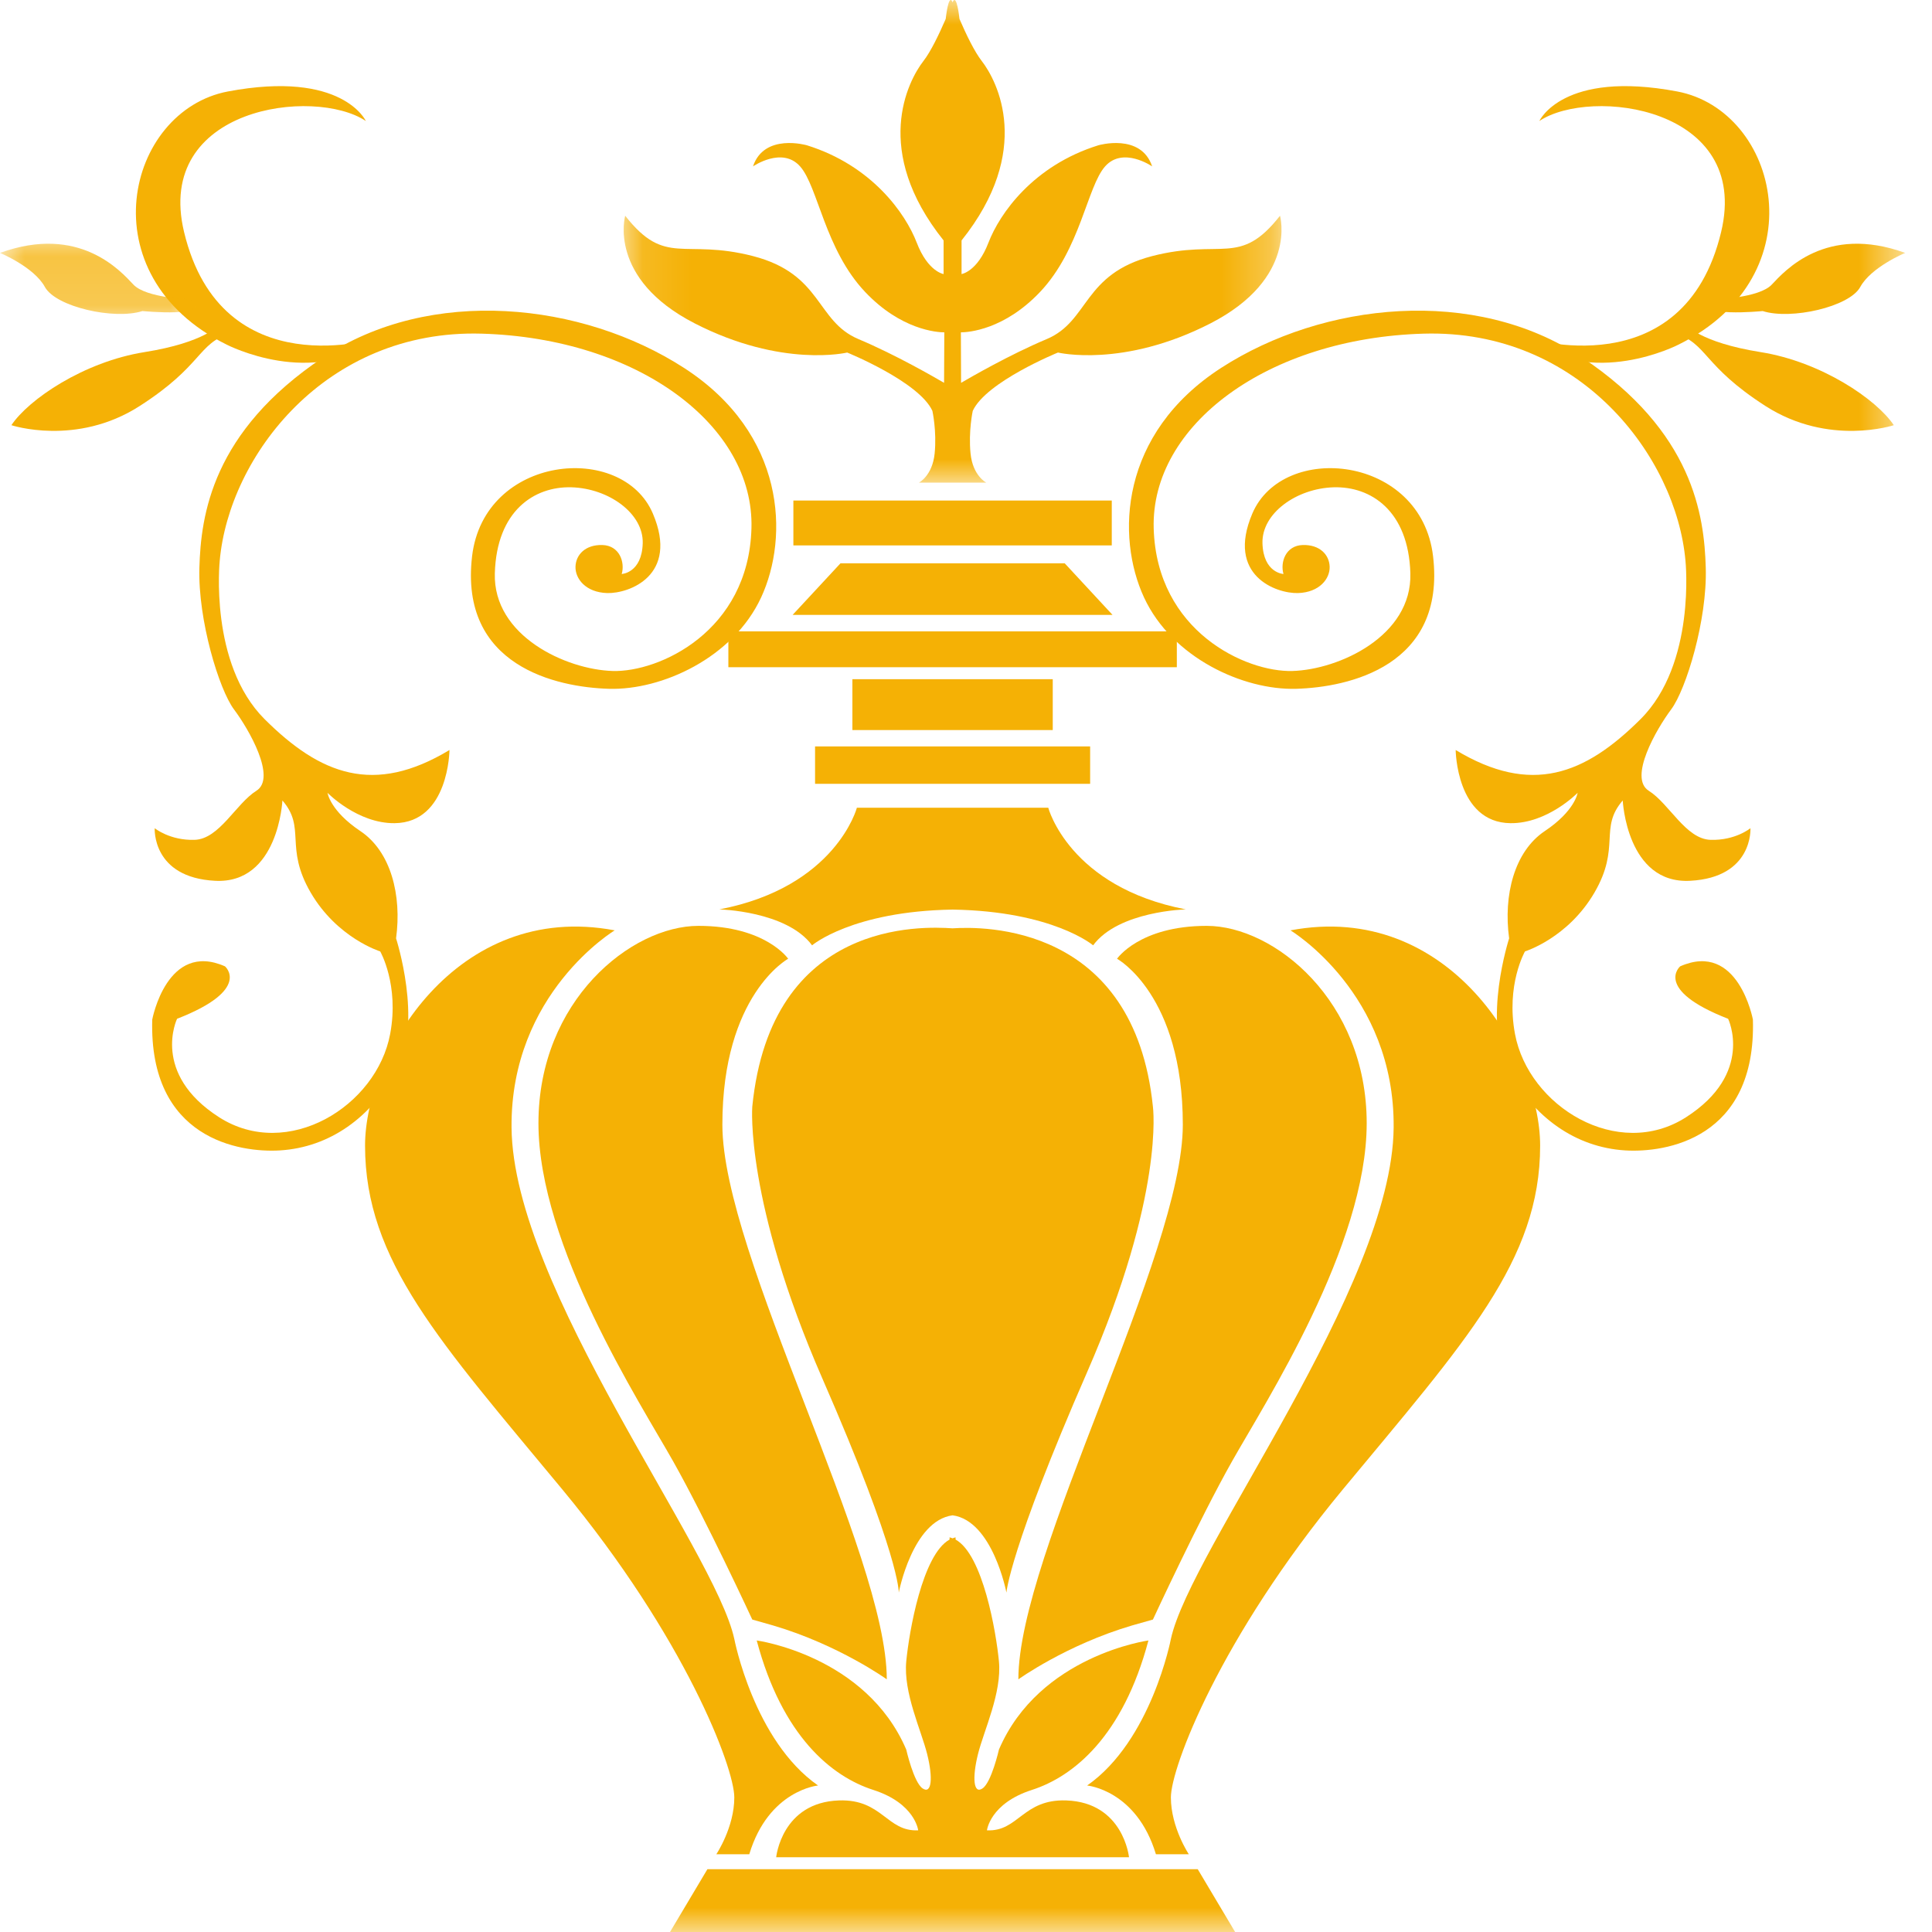
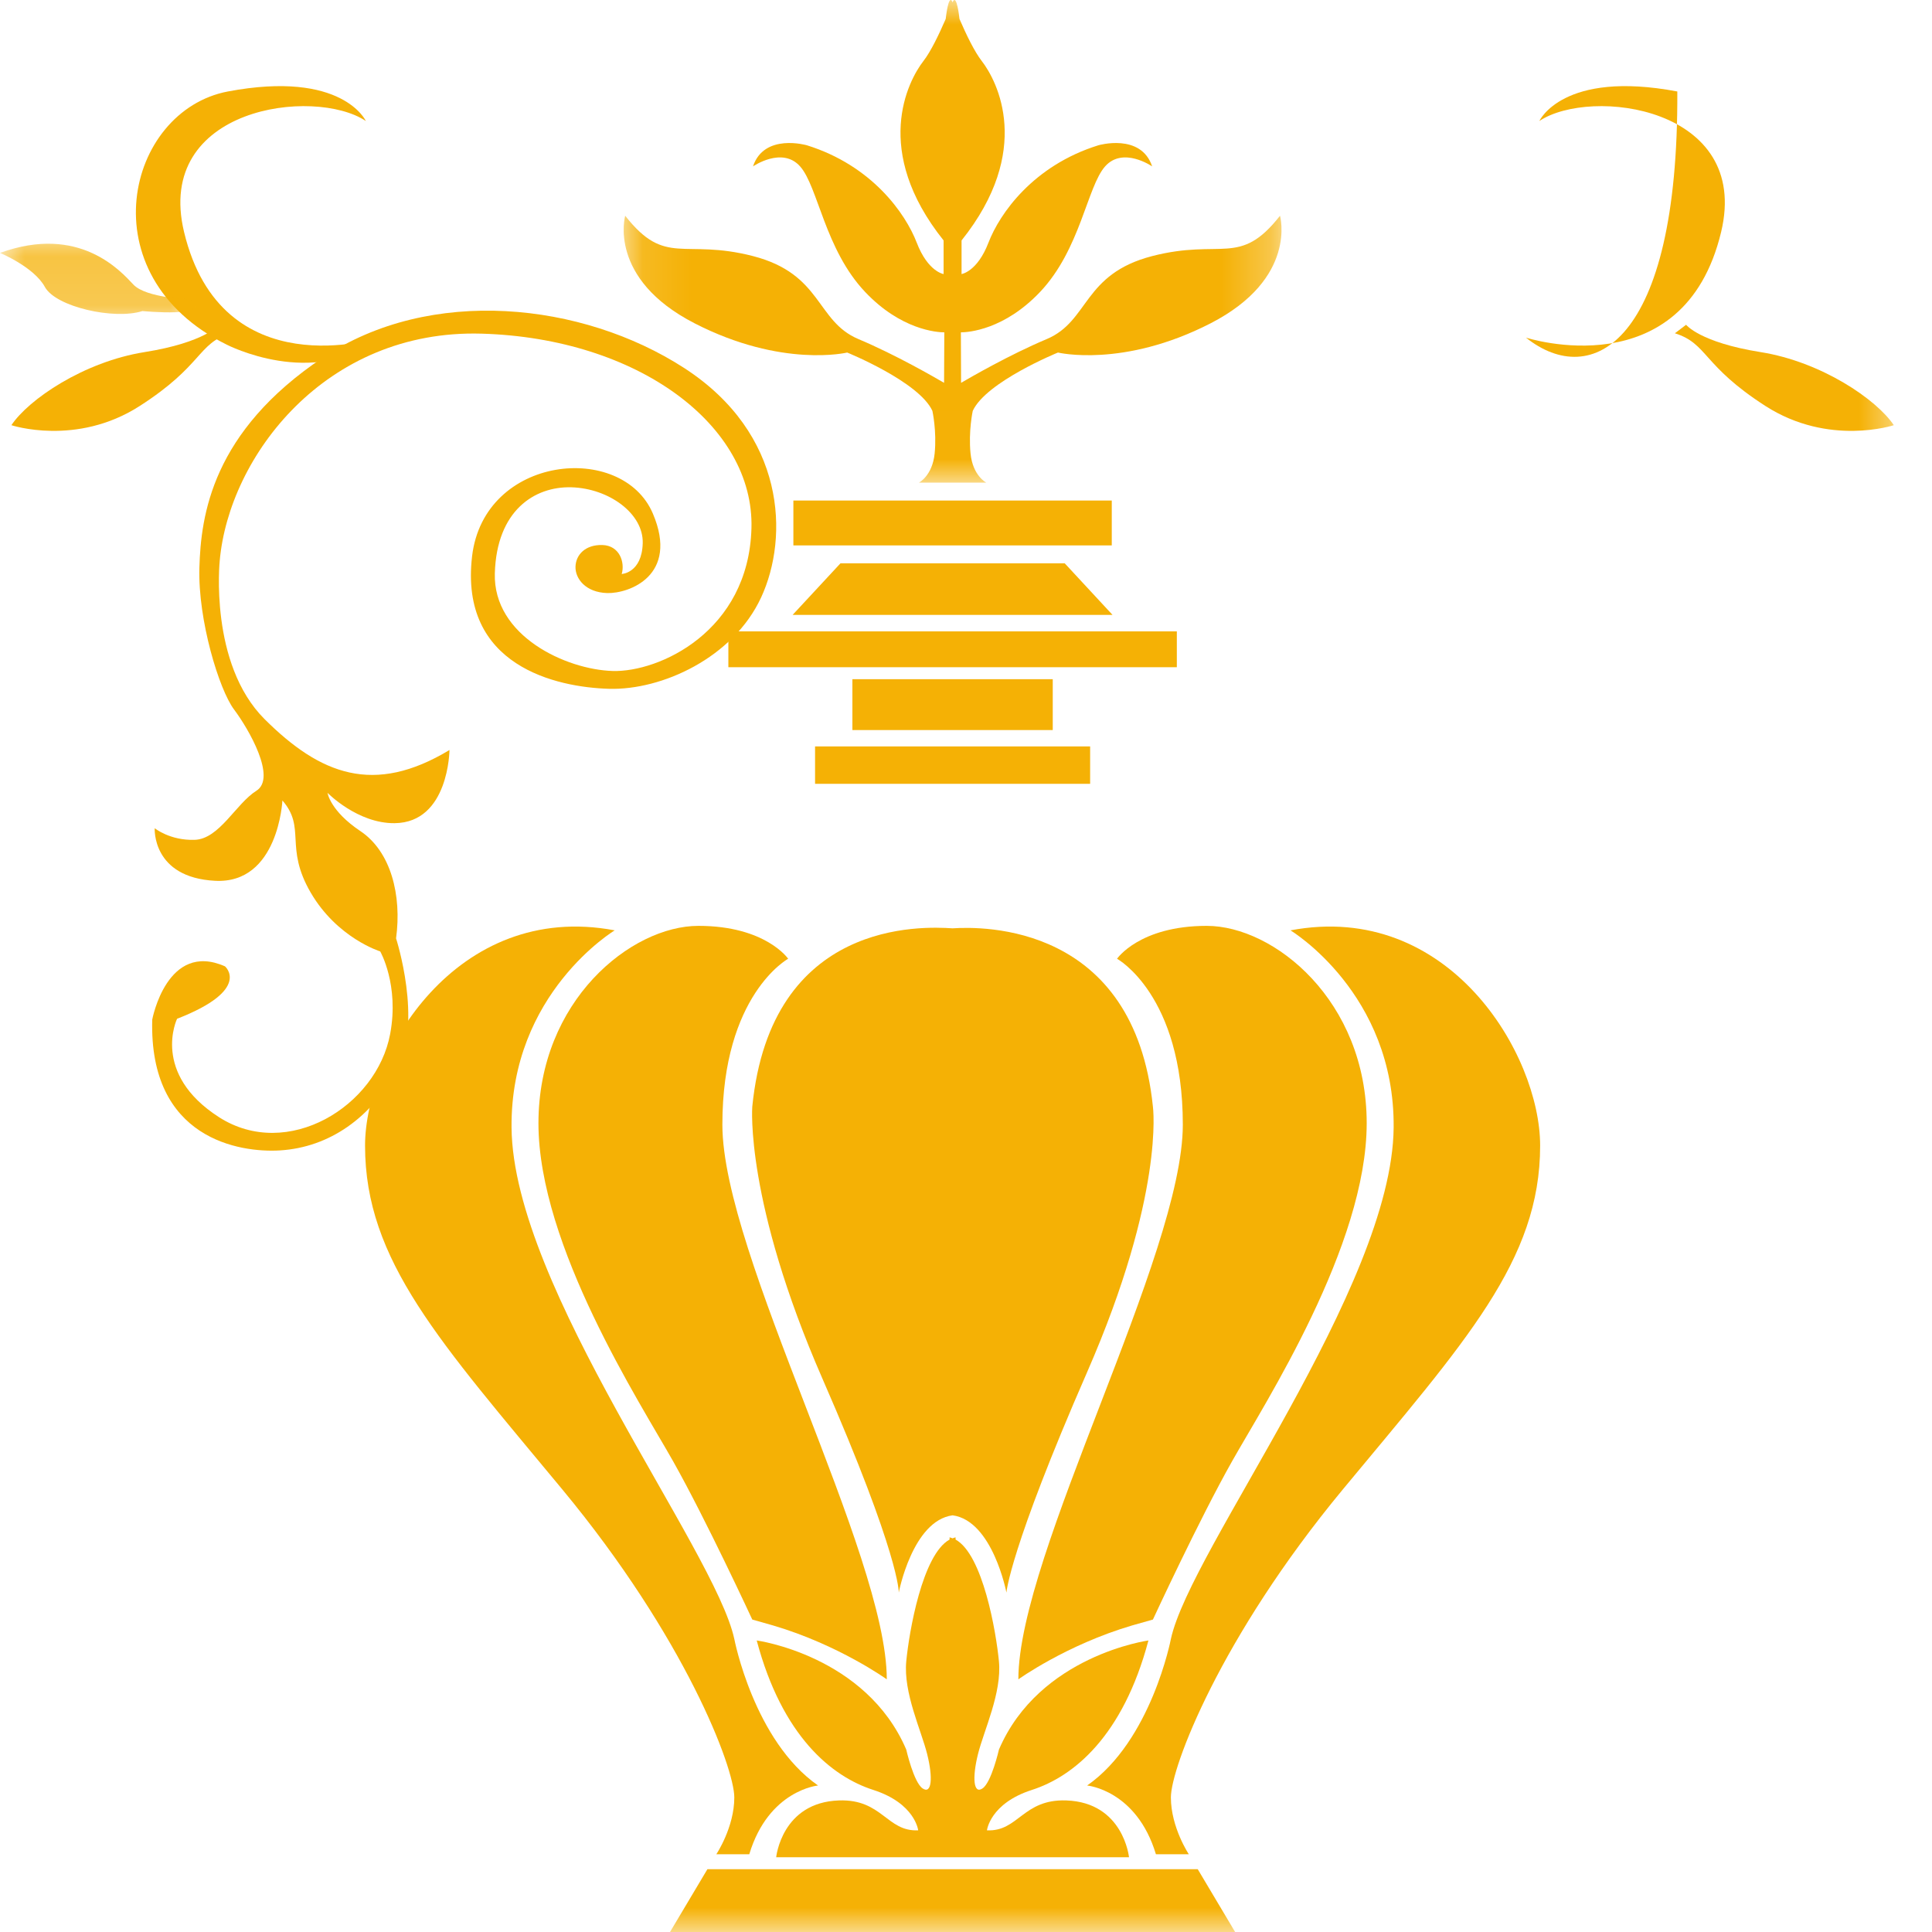
<svg xmlns="http://www.w3.org/2000/svg" xmlns:xlink="http://www.w3.org/1999/xlink" width="40px" height="40px" viewBox="0 0 40 40" version="1.1">
  <title>mudrec evi</title>
  <desc>Created with Sketch.</desc>
  <defs>
    <polygon id="path-1" points="0 0.246 4.042 0.246 4.042 1.7 0 1.7" />
    <polygon id="path-3" points="0.112 0 13.732 0 13.732 9.992 0.112 9.992" />
    <polygon id="path-5" points="0 40 39.444 40 39.444 0 0 0" />
  </defs>
  <g id="Page-1" stroke="none" stroke-width="1" fill="none" fill-rule="evenodd">
    <g id="2020-6-30-icons" transform="translate(-185, -956)">
      <g id="mudrec-evi" transform="translate(185, 956)">
        <path d="M16.318,19.85 C16.318,19.85 14.956,20.593 14.956,23.285 C14.956,25.979 18.36,32.169 18.36,34.769 C18.36,34.769 17.37,34.056 16.008,33.654 L15.575,33.531 C15.575,33.531 14.615,31.457 13.934,30.25 C13.253,29.043 11.148,25.792 11.148,23.255 C11.148,20.717 13.068,19.169 14.46,19.169 C15.853,19.169 16.318,19.85 16.318,19.85" id="Fill-1" fill="#F5B105" />
        <path d="M12.727,19.262 C12.727,19.262 10.565,20.562 10.591,23.347 C10.622,26.659 14.801,32.076 15.203,33.933 C15.203,33.933 15.606,36.038 16.937,36.967 C16.937,36.967 15.915,37.059 15.513,38.39 L14.831,38.39 C14.831,38.39 15.203,37.834 15.203,37.214 C15.203,36.595 14.181,33.902 11.643,30.838 C9.105,27.774 7.558,26.102 7.558,23.719 C7.558,21.831 9.446,18.643 12.727,19.262" id="Fill-3" fill="#F5B105" />
        <path d="M4.549,11.612 C4.549,11.612 4.327,13.742 5.479,14.89 C6.632,16.038 7.741,16.473 9.306,15.528 C9.306,15.528 9.294,17.03 8.172,17.043 C7.403,17.052 6.781,16.415 6.781,16.415 C6.781,16.415 6.834,16.788 7.463,17.208 C8.092,17.629 8.322,18.534 8.2,19.428 C8.2,19.428 8.758,21.148 8.217,22.154 C7.689,23.135 6.825,23.754 5.798,23.818 C4.967,23.869 3.081,23.585 3.152,21.109 C3.152,21.109 3.456,19.476 4.658,20.007 C4.658,20.007 5.221,20.487 3.666,21.093 C3.666,21.093 3.12,22.223 4.536,23.131 C5.952,24.038 7.799,22.906 8.078,21.406 C8.268,20.39 7.872,19.698 7.872,19.698 C7.872,19.698 6.982,19.424 6.432,18.479 C5.883,17.535 6.343,17.145 5.847,16.573 C5.847,16.573 5.765,18.305 4.453,18.236 C3.141,18.168 3.203,17.147 3.203,17.147 C3.203,17.147 3.516,17.404 4.029,17.388 C4.542,17.372 4.884,16.638 5.308,16.372 C5.732,16.106 5.153,15.098 4.844,14.687 C4.536,14.275 4.097,12.838 4.128,11.755 C4.159,10.672 4.388,8.938 6.689,7.401 C8.911,5.917 12.054,6.255 14.162,7.617 C16.269,8.979 16.339,11.118 15.758,12.37 C15.177,13.622 13.699,14.292 12.61,14.261 C11.522,14.23 9.506,13.79 9.774,11.516 C10.022,9.418 12.882,9.14 13.517,10.633 C14.064,11.918 13.02,12.291 12.572,12.279 C12.124,12.265 11.908,11.98 11.915,11.733 C11.922,11.485 12.12,11.274 12.472,11.284 C12.825,11.294 12.943,11.638 12.872,11.884 C12.872,11.884 13.289,11.865 13.307,11.247 C13.324,10.628 12.602,10.112 11.834,10.089 C11.066,10.066 10.282,10.571 10.245,11.87 C10.207,13.17 11.725,13.864 12.685,13.892 C13.646,13.92 15.497,13.074 15.558,10.94 C15.62,8.805 13.205,7.002 9.972,6.908 C6.738,6.814 4.74,9.45 4.549,11.612" id="Fill-5" fill="#F5B105" />
        <path d="M7.851,6.99 C7.851,6.99 4.59,8.05 3.811,4.804 C3.189,2.214 6.509,1.796 7.574,2.505 C7.574,2.505 7.093,1.445 4.717,1.894 C2.618,2.292 1.784,5.695 4.693,7.135 C4.693,7.135 6.497,8.07 7.851,6.99" id="Fill-7" fill="#F5B105" />
        <g id="Group-11" transform="translate(0, 4.8)">
          <mask id="mask-2" fill="white">
            <use xlink:href="#path-1" />
          </mask>
          <g id="Clip-10" />
          <path d="M3.94,1.398 C3.94,1.398 3.025,1.372 2.762,1.092 C2.499,0.814 1.645,-0.161 -0,0.436 C-0,0.436 0.704,0.728 0.929,1.141 C1.155,1.555 2.367,1.827 2.949,1.64 C2.949,1.64 4.437,1.786 3.94,1.398" id="Fill-9" fill="#F5B105" mask="url(#mask-2)" />
        </g>
        <path d="M4.535,6.724 C4.535,6.724 4.253,7.089 2.992,7.29 C1.732,7.491 0.59,8.271 0.236,8.803 C0.236,8.803 1.58,9.249 2.892,8.406 C4.206,7.562 4.083,7.117 4.768,6.9 L4.535,6.724 Z" id="Fill-12" fill="#F5B105" />
        <g id="Group-16" transform="translate(12.8, 0)">
          <mask id="mask-4" fill="white">
            <use xlink:href="#path-3" />
          </mask>
          <g id="Clip-15" />
          <path d="M13.701,4.467 C12.865,5.534 12.494,4.931 11.054,5.302 C9.615,5.674 9.754,6.648 8.872,7.02 C8.092,7.348 7.277,7.822 7.098,7.926 L7.094,6.881 C7.253,6.88 7.992,6.827 8.733,6.045 C9.569,5.163 9.708,3.863 10.08,3.445 C10.451,3.027 11.054,3.445 11.054,3.445 C10.822,2.749 9.94,3.008 9.94,3.008 C8.593,3.427 7.897,4.42 7.665,5.024 C7.433,5.627 7.108,5.674 7.108,5.674 L7.108,4.978 C8.594,3.12 7.851,1.681 7.526,1.263 C7.375,1.069 7.204,0.715 7.065,0.392 C7.065,0.392 7.007,-0.164 6.922,0.048 C6.838,-0.164 6.78,0.392 6.78,0.392 C6.64,0.715 6.47,1.069 6.319,1.263 C5.994,1.681 5.251,3.12 6.736,4.978 L6.736,5.674 C6.736,5.674 6.412,5.627 6.18,5.024 C5.948,4.42 5.252,3.427 3.906,3.008 C3.906,3.008 3.022,2.749 2.79,3.445 C2.79,3.445 3.394,3.027 3.765,3.445 C4.137,3.863 4.276,5.163 5.112,6.045 C5.852,6.827 6.592,6.88 6.751,6.881 L6.746,7.926 C6.567,7.822 5.752,7.348 4.972,7.02 C4.09,6.648 4.229,5.674 2.79,5.302 C1.351,4.931 0.98,5.534 0.144,4.467 C0.144,4.467 -0.228,5.766 1.583,6.695 C3.394,7.624 4.74,7.299 4.74,7.299 C4.74,7.299 6.226,7.902 6.504,8.506 C6.504,8.506 6.597,8.924 6.551,9.388 C6.504,9.852 6.226,9.992 6.226,9.992 L7.619,9.992 C7.619,9.992 7.34,9.852 7.294,9.388 C7.248,8.924 7.34,8.506 7.34,8.506 C7.619,7.902 9.104,7.299 9.104,7.299 C9.104,7.299 10.451,7.624 12.262,6.695 C14.072,5.766 13.701,4.467 13.701,4.467" id="Fill-14" fill="#F5B105" mask="url(#mask-4)" />
        </g>
        <mask id="mask-6" fill="white">
          <use xlink:href="#path-5" />
        </mask>
        <g id="Clip-18" />
        <polygon id="Fill-17" fill="#F5B105" mask="url(#mask-6)" points="16.426 11.292 23.018 11.292 23.018 10.363 16.426 10.363" />
        <polygon id="Fill-19" fill="#F5B105" mask="url(#mask-6)" points="22.044 11.663 17.401 11.663 16.41 12.731 23.034 12.731" />
        <polygon id="Fill-20" fill="#F5B105" mask="url(#mask-6)" points="15.08 13.814 24.365 13.814 24.365 13.072 15.08 13.072" />
        <polygon id="Fill-21" fill="#F5B105" mask="url(#mask-6)" points="17.648 15.115 21.796 15.115 21.796 14.062 17.648 14.062" />
        <polygon id="Fill-22" fill="#F5B105" mask="url(#mask-6)" points="16.875 16.228 22.57 16.228 22.57 15.454 16.875 15.454" />
-         <path d="M21.703,16.723 L17.741,16.723 C17.741,16.723 17.308,18.364 14.894,18.828 C14.894,18.828 16.287,18.86 16.813,19.572 C16.813,19.572 17.641,18.866 19.722,18.832 C21.803,18.866 22.632,19.572 22.632,19.572 C23.158,18.86 24.551,18.828 24.551,18.828 C22.136,18.364 21.703,16.723 21.703,16.723" id="Fill-23" fill="#F5B105" mask="url(#mask-6)" />
        <path d="M23.87,22.914 C23.483,19.122 20.343,19.179 19.722,19.22 C19.101,19.179 15.961,19.029 15.575,22.914 C15.575,22.914 15.42,24.864 17.029,28.547 C18.639,32.231 18.608,32.973 18.608,32.973 C18.608,32.973 18.891,31.485 19.722,31.373 C20.553,31.485 20.837,32.973 20.837,32.973 C20.837,32.973 20.899,32.091 22.508,28.408 C24.117,24.724 23.87,22.914 23.87,22.914" id="Fill-24" fill="#F5B105" mask="url(#mask-6)" />
        <path d="M23.127,19.85 C23.127,19.85 24.489,20.593 24.489,23.285 C24.489,25.979 21.084,32.169 21.084,34.769 C21.084,34.769 22.074,34.056 23.436,33.654 L23.87,33.531 C23.87,33.531 24.829,31.457 25.511,30.25 C26.191,29.043 28.296,25.792 28.296,23.255 C28.296,20.717 26.377,19.169 24.984,19.169 C23.591,19.169 23.127,19.85 23.127,19.85" id="Fill-25" fill="#F5B105" mask="url(#mask-6)" />
        <path d="M26.718,19.262 C26.718,19.262 28.88,20.562 28.854,23.347 C28.822,26.659 24.644,32.076 24.242,33.933 C24.242,33.933 23.839,36.038 22.508,36.967 C22.508,36.967 23.53,37.059 23.932,38.39 L24.613,38.39 C24.613,38.39 24.242,37.834 24.242,37.214 C24.242,36.595 25.263,33.902 27.801,30.838 C30.339,27.774 31.887,26.102 31.887,23.719 C31.887,21.831 29.999,18.643 26.718,19.262" id="Fill-26" fill="#F5B105" mask="url(#mask-6)" />
-         <path d="M34.896,11.612 C34.896,11.612 35.118,13.742 33.965,14.89 C32.813,16.038 31.704,16.473 30.138,15.528 C30.138,15.528 30.151,17.03 31.272,17.043 C32.041,17.052 32.663,16.415 32.663,16.415 C32.663,16.415 32.61,16.788 31.981,17.208 C31.353,17.629 31.123,18.534 31.245,19.428 C31.245,19.428 30.686,21.148 31.228,22.154 C31.756,23.135 32.62,23.754 33.647,23.818 C34.478,23.869 36.364,23.585 36.292,21.109 C36.292,21.109 35.988,19.476 34.786,20.007 C34.786,20.007 34.223,20.487 35.779,21.093 C35.779,21.093 36.324,22.223 34.908,23.131 C33.493,24.038 31.646,22.906 31.366,21.406 C31.176,20.39 31.573,19.698 31.573,19.698 C31.573,19.698 32.462,19.424 33.012,18.479 C33.561,17.535 33.101,17.145 33.597,16.573 C33.597,16.573 33.679,18.305 34.991,18.236 C36.303,18.168 36.241,17.147 36.241,17.147 C36.241,17.147 35.929,17.404 35.415,17.388 C34.902,17.372 34.56,16.638 34.136,16.372 C33.712,16.106 34.292,15.098 34.6,14.687 C34.908,14.275 35.348,12.838 35.316,11.755 C35.285,10.672 35.057,8.938 32.756,7.401 C30.534,5.917 27.39,6.255 25.282,7.617 C23.176,8.979 23.106,11.118 23.686,12.37 C24.267,13.622 25.745,14.292 26.834,14.261 C27.922,14.23 29.938,13.79 29.67,11.516 C29.422,9.418 26.562,9.14 25.928,10.633 C25.381,11.918 26.425,12.291 26.872,12.279 C27.32,12.265 27.537,11.98 27.529,11.733 C27.522,11.485 27.324,11.274 26.972,11.284 C26.62,11.294 26.502,11.638 26.573,11.884 C26.573,11.884 26.156,11.865 26.138,11.247 C26.12,10.628 26.842,10.112 27.611,10.089 C28.379,10.066 29.162,10.571 29.2,11.87 C29.237,13.17 27.72,13.864 26.759,13.892 C25.798,13.92 23.948,13.074 23.886,10.94 C23.825,8.805 26.239,7.002 29.473,6.908 C32.706,6.814 34.705,9.45 34.896,11.612" id="Fill-27" fill="#F5B105" mask="url(#mask-6)" />
-         <path d="M31.593,6.99 C31.593,6.99 34.855,8.05 35.634,4.804 C36.255,2.214 32.935,1.796 31.871,2.505 C31.871,2.505 32.352,1.445 34.727,1.894 C36.826,2.292 37.66,5.695 34.752,7.135 C34.752,7.135 32.947,8.07 31.593,6.99" id="Fill-28" fill="#F5B105" mask="url(#mask-6)" />
-         <path d="M35.505,6.198 C35.505,6.198 36.42,6.172 36.683,5.892 C36.946,5.614 37.799,4.639 39.445,5.236 C39.445,5.236 38.741,5.528 38.515,5.941 C38.29,6.355 37.077,6.627 36.495,6.44 C36.495,6.44 35.007,6.586 35.505,6.198" id="Fill-29" fill="#F5B105" mask="url(#mask-6)" />
+         <path d="M31.593,6.99 C31.593,6.99 34.855,8.05 35.634,4.804 C36.255,2.214 32.935,1.796 31.871,2.505 C31.871,2.505 32.352,1.445 34.727,1.894 C34.752,7.135 32.947,8.07 31.593,6.99" id="Fill-28" fill="#F5B105" mask="url(#mask-6)" />
        <path d="M34.909,6.724 C34.909,6.724 35.192,7.089 36.452,7.29 C37.712,7.491 38.854,8.271 39.209,8.803 C39.209,8.803 37.865,9.249 36.552,8.406 C35.239,7.562 35.362,7.117 34.677,6.9 L34.909,6.724 Z" id="Fill-30" fill="#F5B105" mask="url(#mask-6)" />
        <path d="M24.798,38.7 L14.646,38.7 L13.872,40 L25.572,40 L24.798,38.7 Z M18.082,37.059 C18.948,37.338 19.01,37.895 19.01,37.895 C18.36,37.926 18.267,37.245 17.37,37.276 C16.184,37.316 16.07,38.452 16.07,38.452 L23.375,38.452 C23.375,38.452 23.26,37.316 22.075,37.276 C21.177,37.245 21.084,37.926 20.434,37.895 C20.434,37.895 20.496,37.338 21.363,37.059 C22.229,36.781 23.251,35.945 23.777,33.964 C23.777,33.964 21.518,34.273 20.682,36.223 C20.682,36.223 20.527,36.905 20.341,37.028 C20.156,37.153 20.125,36.811 20.248,36.317 C20.372,35.821 20.744,35.047 20.682,34.397 C20.624,33.791 20.35,32.185 19.784,31.875 L19.784,31.829 C19.763,31.832 19.743,31.843 19.722,31.85 C19.702,31.843 19.682,31.832 19.66,31.829 L19.66,31.875 C19.095,32.185 18.821,33.791 18.763,34.397 C18.701,35.047 19.072,35.821 19.196,36.317 C19.32,36.811 19.289,37.153 19.103,37.028 C18.917,36.905 18.763,36.223 18.763,36.223 C17.927,34.273 15.667,33.964 15.667,33.964 C16.194,35.945 17.215,36.781 18.082,37.059 L18.082,37.059 Z" id="Fill-31" fill="#F5B105" mask="url(#mask-6)" />
      </g>
    </g>
  </g>
</svg>